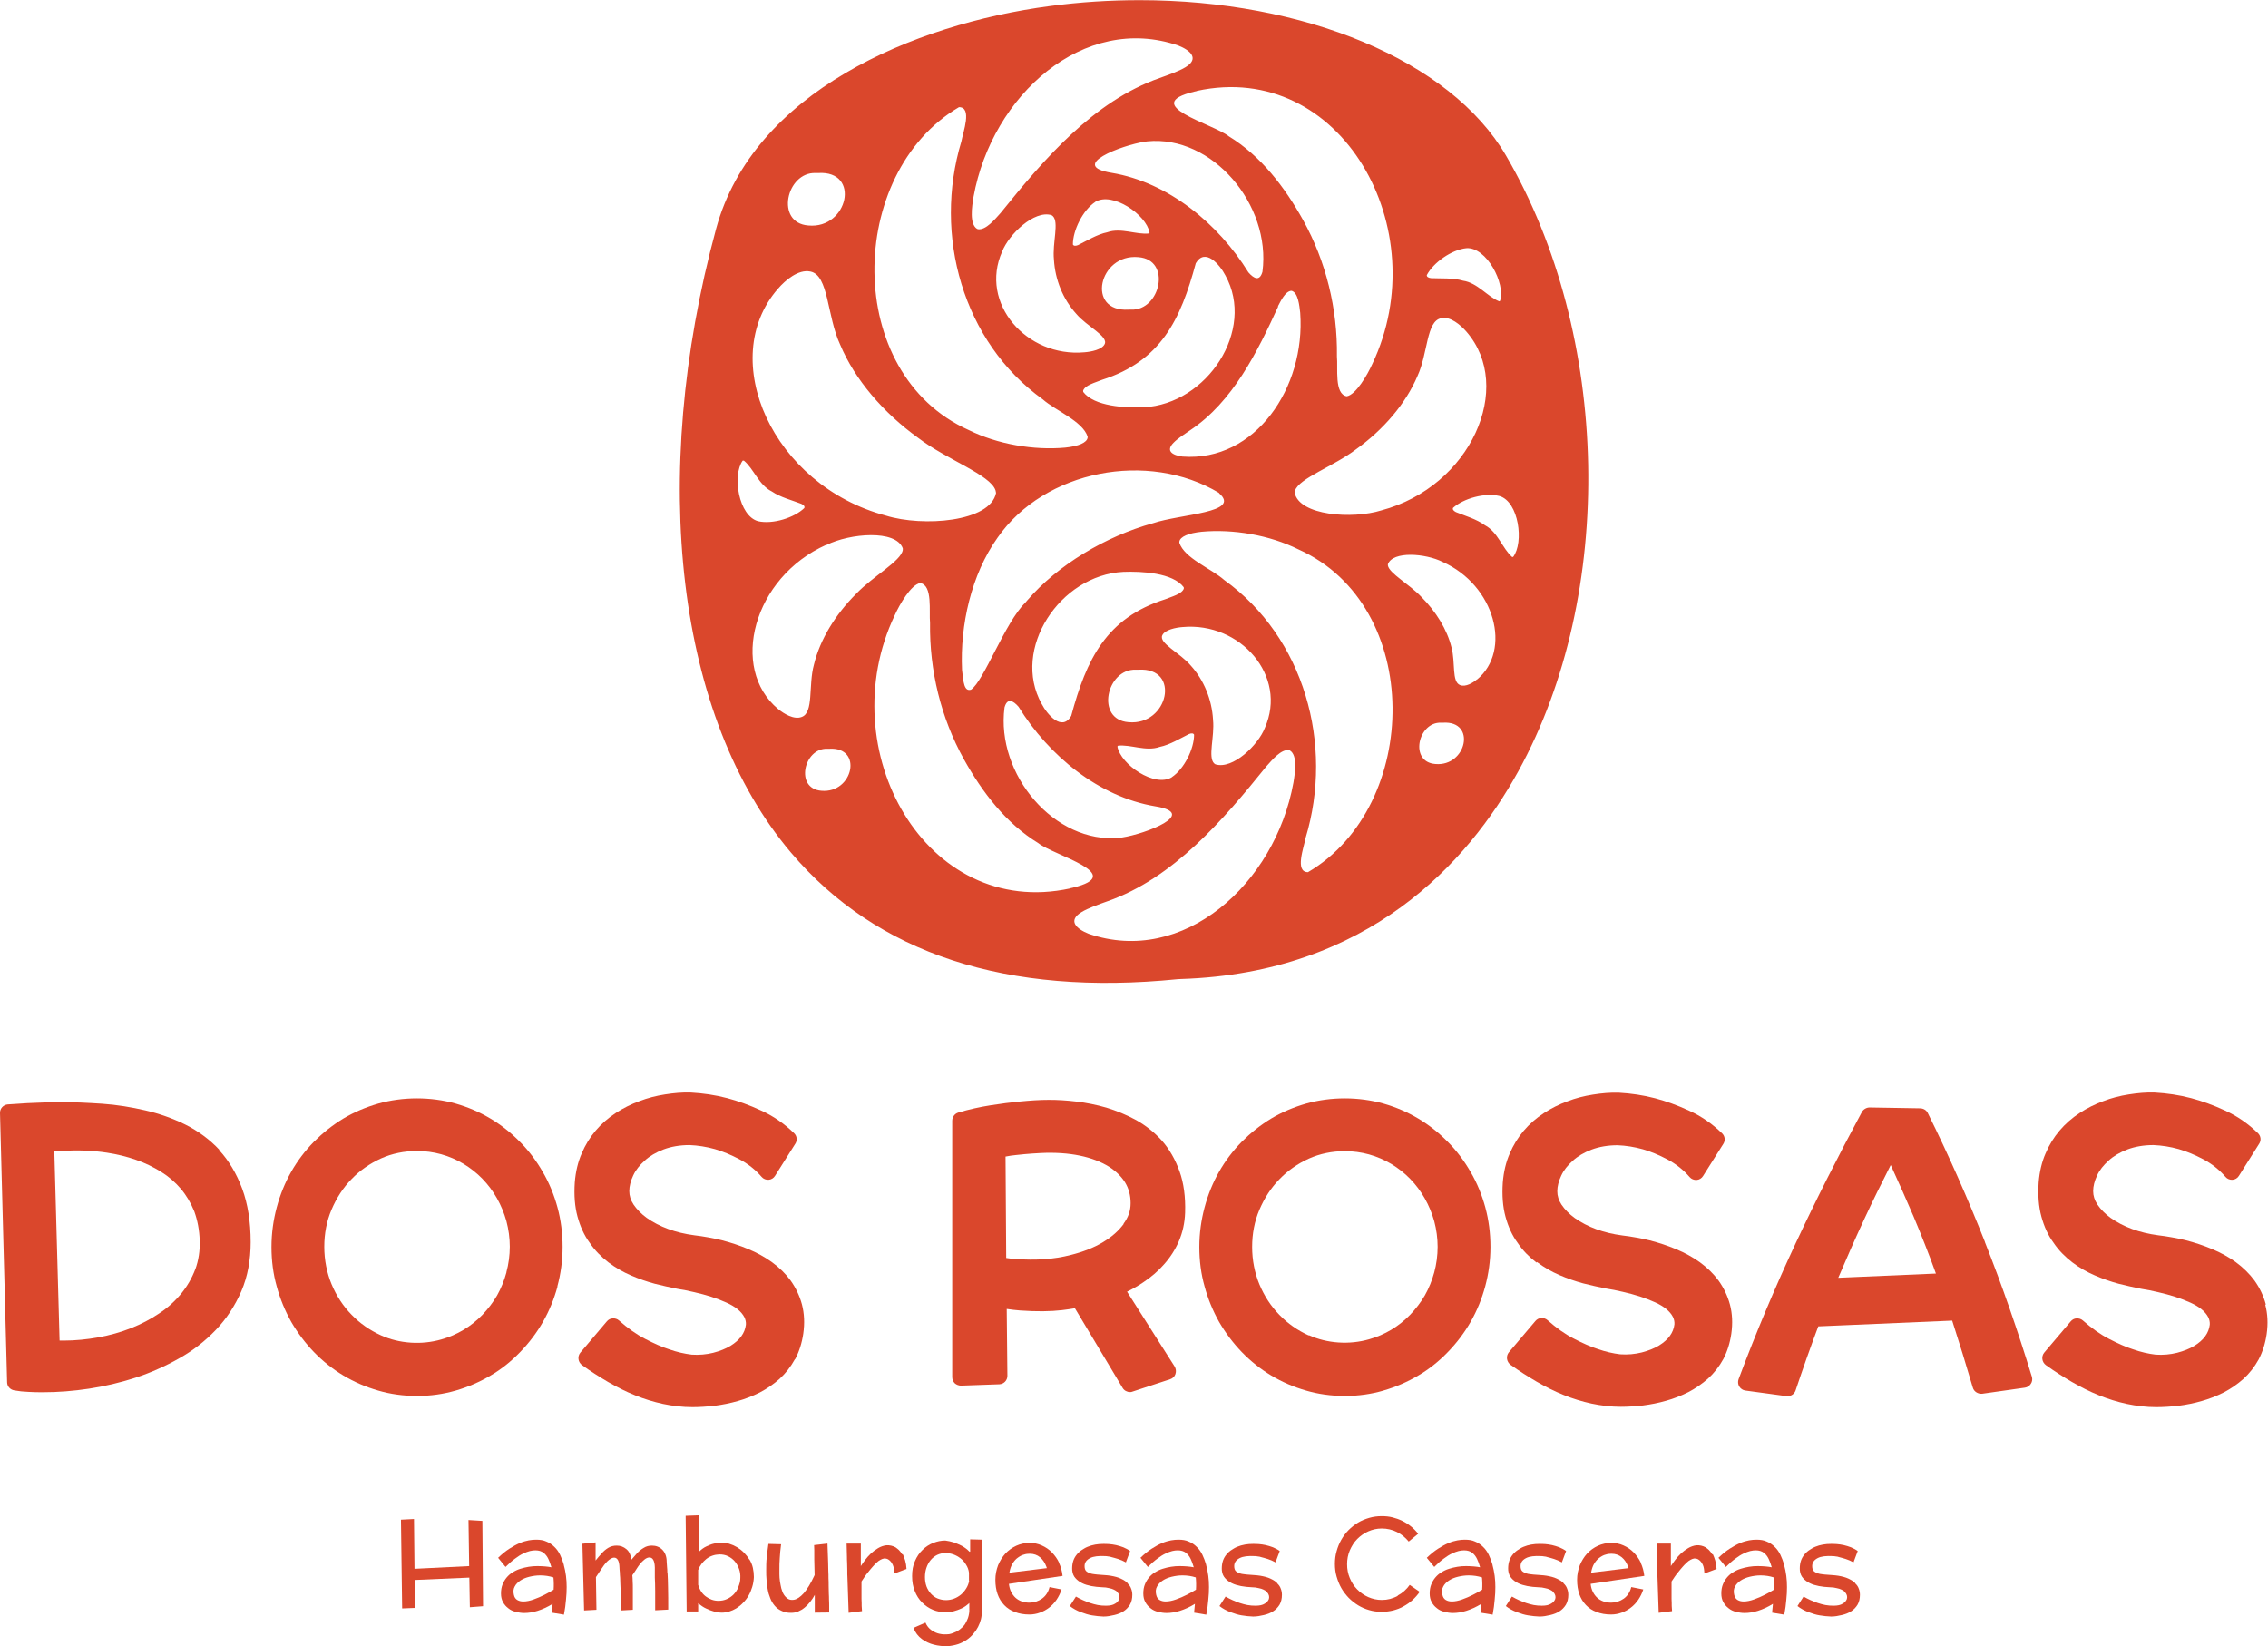
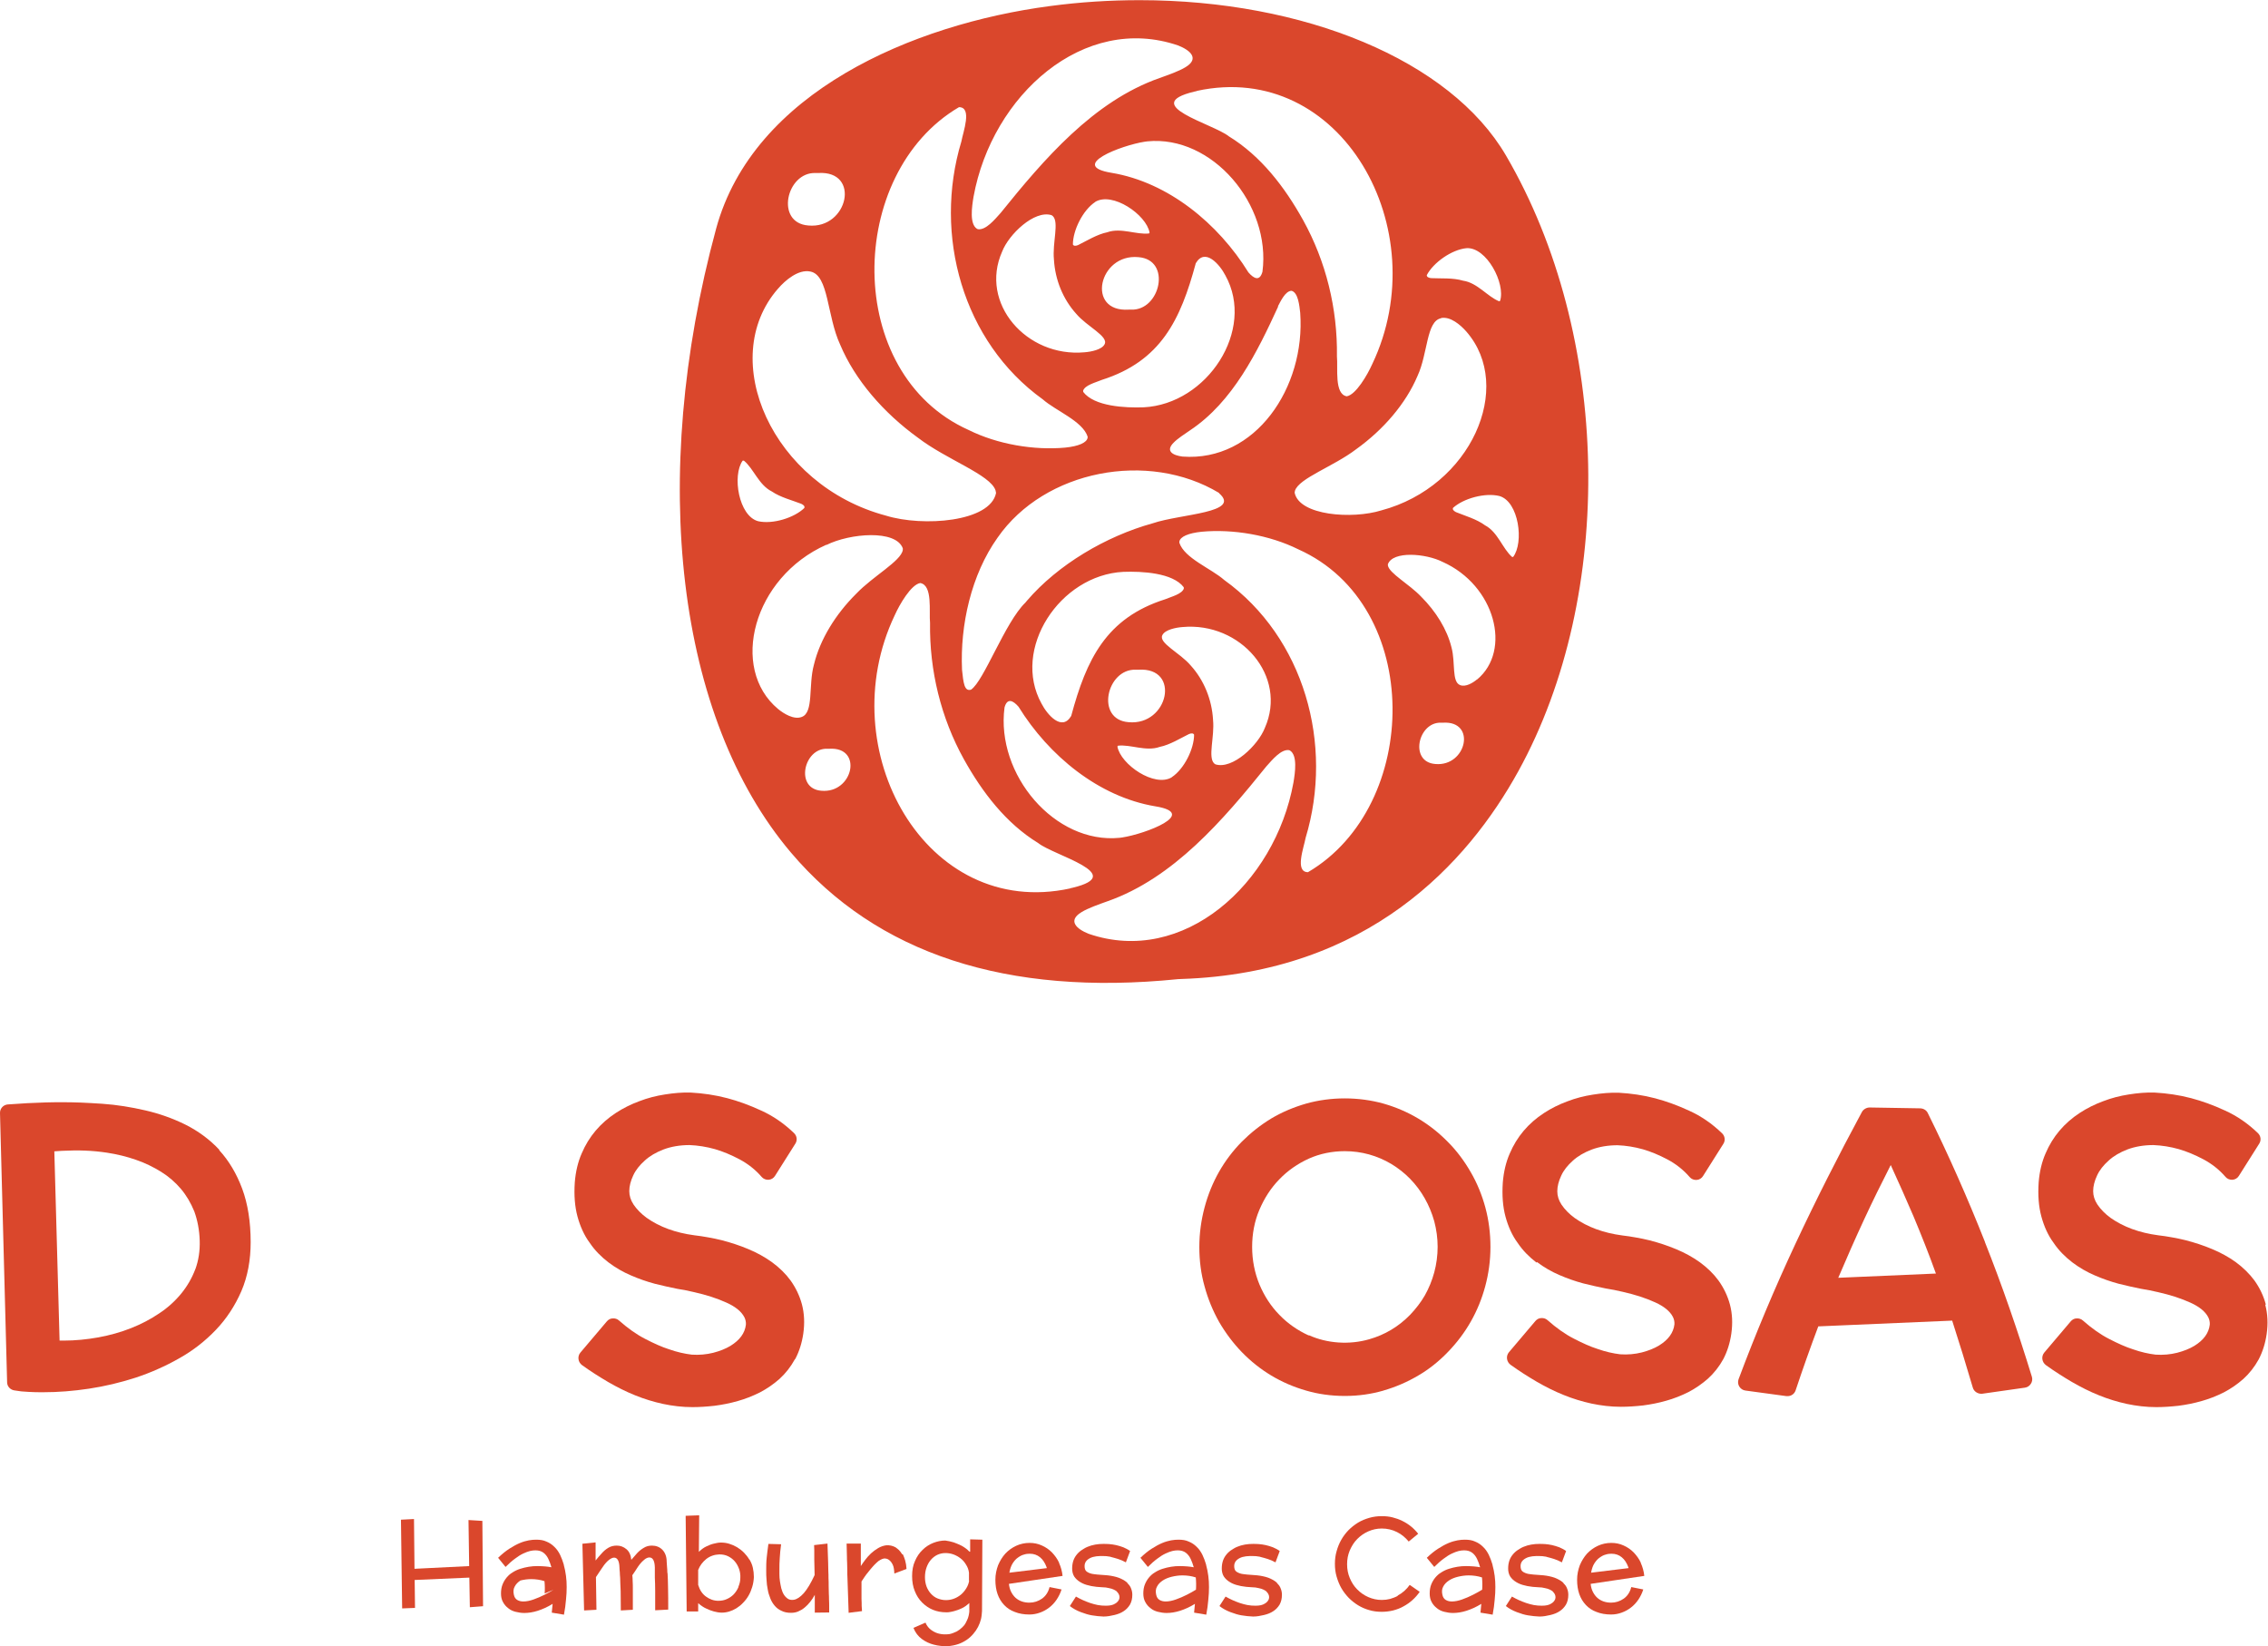
<svg xmlns="http://www.w3.org/2000/svg" id="Layer_2" data-name="Layer 2" viewBox="0 0 134 97.23">
  <defs>
    <style>
      .cls-1 {
        fill: #da472c;
      }
    </style>
  </defs>
  <g id="Layer_1-2" data-name="Layer 1">
    <g>
      <polygon class="cls-1" points="27.68 89.79 27.72 92.51 24.49 92.67 24.46 89.73 23.69 89.77 23.76 95.01 24.52 94.98 24.5 93.33 27.73 93.19 27.76 94.94 28.54 94.88 28.5 89.84 27.68 89.79" />
-       <path class="cls-1" d="M33.31,92.42c-.06-.21-.14-.41-.22-.58-.09-.18-.2-.34-.34-.47-.13-.13-.29-.24-.47-.31-.17-.08-.37-.11-.6-.11-.13,0-.28.01-.44.04s-.34.08-.53.16c-.19.08-.39.19-.61.33s-.44.32-.67.54l.44.54c.2-.2.38-.36.56-.49.17-.13.33-.23.48-.3s.28-.12.4-.15.23-.04.33-.04c.19,0,.35.05.47.14.12.09.22.22.29.37.07.15.13.31.18.49-.11-.02-.23-.04-.37-.05-.14-.01-.29-.02-.45-.02-.17,0-.35.01-.52.04-.18.03-.34.07-.5.12-.16.05-.31.12-.45.21-.14.08-.26.19-.36.31-.1.12-.18.26-.24.41s-.09.33-.09.53.04.37.12.51c.08.15.18.26.31.36.12.1.27.17.43.21s.34.07.51.07c.25,0,.52-.04.8-.13s.58-.22.88-.41l-.05.52.72.12c.06-.32.1-.61.12-.88.03-.27.04-.52.04-.75,0-.22-.01-.44-.04-.66-.03-.22-.07-.44-.13-.65ZM32.7,93.91c-.14.09-.31.18-.52.29-.21.11-.43.2-.65.28s-.43.12-.61.12c-.14,0-.26-.03-.36-.09-.1-.06-.17-.16-.2-.31-.04-.18-.03-.34.05-.48.07-.14.19-.26.34-.36s.33-.17.53-.22c.21-.05.42-.08.64-.08.13,0,.26.01.4.03.13.02.26.05.38.09.01.13.02.25.02.37,0,.12,0,.24-.01.36Z" />
+       <path class="cls-1" d="M33.31,92.42c-.06-.21-.14-.41-.22-.58-.09-.18-.2-.34-.34-.47-.13-.13-.29-.24-.47-.31-.17-.08-.37-.11-.6-.11-.13,0-.28.01-.44.04s-.34.08-.53.16c-.19.08-.39.19-.61.33s-.44.32-.67.54l.44.54c.2-.2.38-.36.56-.49.17-.13.33-.23.48-.3s.28-.12.4-.15.23-.04.33-.04c.19,0,.35.05.47.14.12.09.22.22.29.37.07.15.13.31.18.49-.11-.02-.23-.04-.37-.05-.14-.01-.29-.02-.45-.02-.17,0-.35.01-.52.04-.18.03-.34.07-.5.12-.16.05-.31.12-.45.21-.14.08-.26.19-.36.31-.1.12-.18.26-.24.41s-.09.33-.09.53.04.37.12.51c.08.15.18.26.31.36.12.1.27.17.43.21s.34.07.51.07c.25,0,.52-.04.8-.13s.58-.22.88-.41l-.05.52.72.12c.06-.32.1-.61.12-.88.03-.27.04-.52.04-.75,0-.22-.01-.44-.04-.66-.03-.22-.07-.44-.13-.65ZM32.7,93.91c-.14.09-.31.18-.52.29-.21.11-.43.2-.65.28s-.43.12-.61.12c-.14,0-.26-.03-.36-.09-.1-.06-.17-.16-.2-.31-.04-.18-.03-.34.05-.48.07-.14.19-.26.34-.36c.21-.05.42-.08.64-.08.13,0,.26.01.4.03.13.02.26.05.38.09.01.13.02.25.02.37,0,.12,0,.24-.01.36Z" />
      <path class="cls-1" d="M39.43,92.92c0-.14-.01-.26-.02-.37s-.01-.21-.02-.3c0-.31-.1-.55-.26-.71-.16-.16-.37-.24-.61-.24-.18,0-.34.04-.48.13-.14.08-.28.19-.4.32s-.23.26-.34.39c-.03-.28-.12-.49-.29-.63s-.35-.21-.57-.21c-.19,0-.35.04-.5.13-.15.09-.28.2-.4.34-.12.13-.24.27-.35.41v-1.07s-.78.08-.78.08l.1,3.94.73-.04-.03-1.93c.03-.05.08-.12.14-.21.06-.09.11-.17.16-.24.03-.04.06-.08.09-.13.03-.04.06-.09.09-.13.13-.17.26-.3.4-.38.07-.04.13-.06.19-.06.2,0,.31.2.32.59,0,.08.01.17.02.27,0,.1.01.21.02.33,0,.21.02.47.03.79,0,.32.01.7.01,1.14l.71-.04v-.69c0-.2,0-.39,0-.55,0-.16,0-.31-.01-.44,0-.13-.01-.25-.02-.36.04-.06.08-.12.13-.19s.1-.15.15-.23c.03-.04.05-.08.08-.12.03-.04.06-.08.09-.12.08-.1.17-.19.27-.27s.2-.12.29-.12c.2,0,.31.2.32.59v.6c.01.21.02.47.02.79,0,.32,0,.7,0,1.14l.77-.04c0-.5,0-.93-.01-1.29,0-.36-.02-.65-.03-.88Z" />
      <path class="cls-1" d="M44.27,92.12c-.09-.15-.2-.29-.32-.41-.25-.25-.54-.42-.87-.52-.16-.05-.33-.07-.49-.07-.13,0-.28.03-.44.07-.13.03-.27.09-.42.16-.15.07-.3.18-.44.32l.02-2.16-.8.03.06,5.65h.68v-.49c.16.14.32.25.48.32.16.08.31.13.45.17.08.02.16.04.23.05.08.01.15.02.23.02.3,0,.59-.09.87-.26.14-.09.27-.19.39-.32.25-.25.43-.56.54-.93.06-.19.09-.39.1-.59,0-.19-.02-.37-.06-.55s-.11-.34-.2-.49ZM43.63,93.75c-.07.16-.16.3-.28.43-.12.12-.25.21-.41.28-.15.07-.32.1-.5.1-.27,0-.51-.09-.73-.25-.22-.16-.37-.39-.46-.69v-.88c.1-.26.26-.47.48-.65.22-.17.48-.26.77-.27.19,0,.36.03.52.11.16.08.29.18.4.31.11.13.19.28.25.45s.08.35.07.53c0,.19-.05.36-.12.53Z" />
      <path class="cls-1" d="M48.98,94.48c0-.08,0-.2-.01-.34s0-.29-.01-.46c0-.16,0-.31-.01-.45,0-.13,0-.28-.01-.43s0-.31-.01-.48l-.04-1.14-.79.09c0,.05,0,.15.01.3,0,.06,0,.14,0,.23s0,.19,0,.31l.02.93c-.22.48-.44.84-.64,1.07-.21.23-.4.36-.59.39-.14.02-.26,0-.35-.06s-.17-.14-.24-.25c-.07-.11-.11-.24-.15-.37-.03-.14-.06-.28-.08-.42-.02-.14-.03-.28-.03-.41,0-.06,0-.12,0-.17v-.14c0-.18,0-.4.02-.64.01-.24.04-.51.08-.82l-.75-.02c-.04.27-.07.54-.1.8s-.03.52-.03.77c0,.18,0,.37.02.56.01.19.03.38.07.56.03.18.08.35.15.52.06.16.15.31.26.44.11.13.24.23.4.3.15.08.34.12.56.12.15,0,.29-.02.43-.08.14-.06.26-.13.38-.23.12-.1.23-.21.33-.34.1-.13.19-.26.27-.41v1.05s.85-.01.85-.01c0-.09,0-.19,0-.32,0-.13,0-.28-.01-.46Z" />
      <path class="cls-1" d="M53.3,91.81c-.06-.1-.12-.18-.19-.25-.07-.06-.14-.12-.2-.16-.17-.09-.34-.13-.54-.12-.17.02-.34.08-.49.17-.15.09-.29.19-.42.31-.13.12-.24.25-.34.38-.1.13-.19.26-.26.37v-.22c0-.08,0-.15,0-.23,0-.06,0-.13,0-.2v-.22c0-.08,0-.16,0-.23s0-.15,0-.23h-.84c0,.19.01.45.02.79,0,.08,0,.2.01.34s0,.29.01.45c0,.16,0,.31.01.45l.07,2.06.79-.1c0-.08-.01-.17-.02-.3,0-.12,0-.26-.01-.42,0-.08,0-.19,0-.31,0-.12,0-.25,0-.38s0-.24,0-.34c.05-.08.11-.17.18-.27.07-.1.14-.2.22-.29l.12-.15s.08-.1.12-.14c.08-.09.16-.18.24-.25.08-.08.16-.14.24-.18.07-.04.15-.07.22-.08.11,0,.2.02.29.09.09.07.16.16.22.29.06.13.08.3.09.51l.72-.27c-.01-.19-.04-.36-.08-.5s-.09-.26-.14-.37Z" />
      <path class="cls-1" d="M57.28,91.66c-.14-.15-.3-.26-.46-.35-.17-.08-.32-.15-.47-.2-.17-.05-.34-.09-.5-.11-.24,0-.48.05-.71.14-.23.09-.45.23-.63.41-.19.18-.34.4-.45.66-.12.26-.17.56-.17.89s.05.63.16.89c.1.26.25.49.43.67.38.38.85.58,1.43.58.08,0,.15,0,.23-.02.08-.01.15-.03.23-.05.13-.03.28-.09.44-.16.16-.07.31-.18.46-.32v.48s0,.09-.02.17c-.01.07-.03.15-.06.24-.02.04-.04.09-.06.14-.02.05-.04.09-.07.14-.05.1-.12.19-.21.27-.09.09-.2.17-.32.24-.06.03-.13.06-.21.09-.07.03-.15.05-.24.07-.2.02-.39.02-.56-.02-.16-.03-.32-.1-.48-.21s-.28-.26-.36-.45l-.71.31c.11.28.28.5.5.66.22.16.46.27.7.33.27.07.55.1.84.09.22-.02.42-.06.6-.12.18-.06.35-.15.5-.25.15-.1.28-.22.39-.35.23-.26.38-.56.46-.88.02-.08.03-.16.04-.24,0-.08.02-.16.02-.24l.02-4.21-.72-.02v.73ZM57.26,93.38c-.03.17-.09.32-.18.46s-.19.26-.31.36c-.26.21-.56.32-.88.32-.18,0-.35-.04-.5-.1s-.28-.16-.39-.28c-.11-.12-.2-.27-.26-.43-.06-.17-.09-.35-.09-.55s.03-.39.09-.56c.06-.17.14-.32.25-.45.11-.13.24-.23.38-.3.15-.07.31-.11.49-.11.33,0,.63.11.9.32.13.1.23.22.32.37.09.14.15.3.17.47v.48Z" />
      <path class="cls-1" d="M62.58,92.32c-.11-.24-.26-.44-.43-.62-.17-.17-.37-.31-.6-.41-.22-.1-.46-.15-.72-.15-.28,0-.55.06-.79.17-.24.11-.46.27-.64.46-.18.2-.32.43-.43.69-.1.27-.16.55-.16.86,0,.63.17,1.12.52,1.49.17.18.38.32.63.41.25.1.54.15.86.15.22,0,.43-.04.62-.11.2-.07.38-.17.55-.3s.31-.28.44-.47c.12-.18.22-.38.29-.6l-.71-.14c-.07.29-.22.52-.44.68-.23.16-.48.24-.75.24-.33,0-.61-.1-.82-.29-.1-.09-.19-.21-.26-.35-.07-.14-.11-.29-.13-.47l3.17-.47c-.03-.28-.1-.53-.21-.77ZM59.64,92.88c.04-.21.1-.39.19-.53.09-.14.19-.26.31-.34.11-.08.23-.15.36-.18.12-.04.23-.05.34-.05.24,0,.44.07.61.21s.29.33.38.57l.02.07-2.21.27Z" />
      <path class="cls-1" d="M66.62,93.51c-.1-.1-.23-.18-.4-.26s-.37-.13-.6-.17c-.11-.02-.24-.03-.38-.04-.14-.01-.27-.02-.4-.03-.13-.01-.23-.03-.31-.04-.14-.03-.25-.08-.33-.14s-.12-.17-.12-.32c0-.21.11-.36.32-.47s.51-.14.9-.12c.06,0,.12.01.18.02.06,0,.13.02.19.04.11.03.24.06.39.11s.3.11.46.2l.25-.67c-.12-.09-.26-.16-.4-.22-.14-.05-.29-.1-.43-.13s-.28-.05-.41-.06-.24-.01-.34-.01c-.16,0-.32.01-.48.04s-.31.07-.45.13c-.07.03-.14.06-.2.1-.06.04-.13.08-.19.12-.24.18-.41.41-.48.69-.04.15-.05.32-.04.48.02.19.08.34.19.46.1.12.24.22.4.3.16.08.34.13.54.17s.42.06.64.07c.15,0,.29.02.4.05.11.02.21.05.29.09.04.02.07.04.11.06.03.02.06.04.08.07.13.13.17.28.13.42-.04.11-.12.21-.25.28-.12.08-.3.12-.54.12-.16,0-.32-.01-.48-.04-.15-.03-.3-.07-.45-.12-.15-.05-.29-.11-.43-.17-.14-.07-.28-.13-.41-.21l-.36.56c.19.15.41.27.65.36.24.09.46.16.66.19.23.04.45.06.68.07.22,0,.43-.04.64-.09.21-.05.39-.12.54-.22.16-.1.28-.23.38-.39.09-.16.14-.35.14-.58,0-.13-.02-.25-.07-.37-.04-.12-.12-.23-.22-.32Z" />
      <path class="cls-1" d="M71.26,92.42c-.06-.21-.14-.41-.22-.58-.09-.18-.2-.34-.34-.47-.13-.13-.29-.24-.47-.31-.17-.08-.37-.11-.6-.11-.13,0-.28.01-.44.04s-.34.08-.53.16c-.19.08-.39.19-.61.33s-.44.32-.67.54l.44.54c.2-.2.38-.36.56-.49.17-.13.33-.23.48-.3s.28-.12.4-.15.23-.04.33-.04c.19,0,.35.05.47.14.12.09.22.22.29.37.07.15.13.31.18.49-.11-.02-.23-.04-.37-.05-.14-.01-.29-.02-.45-.02-.17,0-.35.01-.52.04-.18.03-.34.07-.5.12-.16.05-.31.12-.45.21-.14.08-.26.19-.36.31-.1.12-.18.26-.24.41s-.09.33-.09.53.04.37.12.51c.08.15.18.26.31.36.12.1.27.17.43.21s.34.07.51.07c.25,0,.52-.04.8-.13s.58-.22.88-.41l-.05.52.72.12c.06-.32.1-.61.12-.88.03-.27.04-.52.04-.75,0-.22-.01-.44-.04-.66-.03-.22-.07-.44-.13-.65ZM70.65,93.91c-.14.09-.31.18-.52.29-.21.11-.43.2-.65.28s-.43.12-.61.12c-.14,0-.26-.03-.36-.09-.1-.06-.17-.16-.2-.31-.04-.18-.03-.34.05-.48.07-.14.19-.26.34-.36s.33-.17.53-.22c.21-.05.42-.08.64-.08.13,0,.26.01.4.03.13.02.26.05.38.09.01.13.02.25.02.37,0,.12,0,.24-.01.36Z" />
      <path class="cls-1" d="M75.46,93.51c-.1-.1-.23-.18-.4-.26s-.37-.13-.6-.17c-.11-.02-.24-.03-.38-.04-.14-.01-.27-.02-.4-.03-.13-.01-.23-.03-.31-.04-.14-.03-.25-.08-.33-.14s-.12-.17-.12-.32c0-.21.11-.36.32-.47s.51-.14.9-.12c.06,0,.12.01.18.02.06,0,.13.02.19.04.11.03.24.06.39.11s.3.11.46.2l.25-.67c-.12-.09-.26-.16-.4-.22-.14-.05-.29-.1-.43-.13s-.28-.05-.41-.06-.24-.01-.34-.01c-.16,0-.32.01-.48.04s-.31.07-.45.13c-.07.03-.14.06-.2.1-.06.04-.13.08-.19.12-.24.18-.41.41-.48.69-.04.15-.05.32-.04.48.02.19.08.34.19.46.1.12.24.22.4.3.16.08.34.13.54.17s.42.06.64.07c.15,0,.29.02.4.05.11.02.21.05.29.09.04.02.07.04.11.06.03.02.06.04.08.07.13.13.17.28.13.42-.04.11-.12.21-.25.28-.12.08-.3.12-.54.12-.16,0-.32-.01-.48-.04-.15-.03-.3-.07-.45-.12-.15-.05-.29-.11-.43-.17-.14-.07-.28-.13-.41-.21l-.36.56c.19.15.41.27.65.36.24.09.46.16.66.19.23.04.45.06.68.07.22,0,.43-.04.64-.09.21-.05.39-.12.54-.22.16-.1.28-.23.38-.39.09-.16.14-.35.14-.58,0-.13-.02-.25-.07-.37-.04-.12-.12-.23-.22-.32Z" />
      <path class="cls-1" d="M82.58,94.27c-.14.08-.29.13-.45.18-.16.04-.32.06-.49.06-.28,0-.55-.06-.8-.17s-.46-.26-.65-.45c-.19-.19-.33-.41-.44-.67-.11-.26-.16-.53-.16-.82s.05-.56.16-.82c.11-.25.25-.48.44-.67.19-.19.4-.34.65-.45s.51-.17.8-.17c.32,0,.62.07.9.21s.5.33.69.56l.56-.46c-.26-.33-.57-.58-.94-.76-.18-.09-.38-.16-.58-.21-.2-.05-.41-.07-.63-.07-.25,0-.5.03-.74.1-.24.07-.46.16-.66.28-.21.13-.4.28-.56.44-.34.35-.58.77-.71,1.25-.07.24-.1.49-.1.75s.03.51.1.75.16.47.28.68c.12.21.27.4.43.57.35.35.75.6,1.22.73.23.07.48.1.74.1.23,0,.46-.03.67-.08.22-.06.42-.13.61-.24.39-.21.71-.5.96-.86l-.59-.41c-.19.27-.43.48-.71.63Z" />
      <path class="cls-1" d="M88.18,92.42c-.06-.21-.14-.41-.22-.58-.09-.18-.2-.34-.34-.47-.13-.13-.29-.24-.47-.31-.17-.08-.37-.11-.6-.11-.13,0-.28.01-.44.04s-.34.08-.53.16c-.19.08-.39.19-.61.33s-.44.32-.67.54l.44.54c.2-.2.38-.36.56-.49.17-.13.33-.23.48-.3s.28-.12.4-.15.23-.04.33-.04c.19,0,.35.05.47.14.12.09.22.22.29.37.07.15.13.31.18.49-.11-.02-.23-.04-.37-.05-.14-.01-.29-.02-.45-.02-.17,0-.35.01-.52.04-.18.03-.34.07-.5.12-.16.05-.31.12-.45.21-.14.08-.26.19-.36.31-.1.12-.18.26-.24.41s-.09.33-.09.53.04.37.12.51c.08.15.18.26.31.36.12.1.27.17.43.21s.34.07.51.07c.25,0,.52-.04.8-.13s.58-.22.88-.41l-.05.52.72.12c.06-.32.1-.61.12-.88.03-.27.04-.52.04-.75,0-.22-.01-.44-.04-.66-.03-.22-.07-.44-.13-.65ZM87.56,93.91c-.14.09-.31.18-.52.29-.21.11-.43.2-.65.28s-.43.12-.61.12c-.14,0-.26-.03-.36-.09-.1-.06-.17-.16-.2-.31-.04-.18-.03-.34.05-.48.07-.14.19-.26.34-.36s.33-.17.53-.22c.21-.05.42-.08.64-.08.13,0,.26.01.4.03.13.02.26.05.38.09.01.13.02.25.02.37,0,.12,0,.24-.01.36Z" />
      <path class="cls-1" d="M92.38,93.51c-.1-.1-.23-.18-.4-.26s-.37-.13-.6-.17c-.11-.02-.24-.03-.38-.04-.14-.01-.27-.02-.4-.03-.13-.01-.23-.03-.31-.04-.14-.03-.25-.08-.33-.14s-.12-.17-.12-.32c0-.21.11-.36.32-.47s.51-.14.9-.12c.06,0,.12.01.18.02.06,0,.13.02.19.04.11.03.24.06.39.11s.3.11.46.2l.25-.67c-.12-.09-.26-.16-.4-.22-.14-.05-.29-.1-.43-.13s-.28-.05-.41-.06-.24-.01-.34-.01c-.16,0-.32.01-.48.04s-.31.07-.45.13c-.07.03-.14.06-.2.1-.06.04-.13.08-.19.12-.24.18-.41.41-.48.69-.04.15-.05.32-.04.48.02.19.08.34.19.46.1.12.24.22.4.3.16.08.34.13.54.17s.42.06.64.07c.15,0,.29.02.4.05.11.02.21.05.29.09.04.02.07.04.11.06.03.02.06.04.08.07.13.13.17.28.13.42-.04.11-.12.21-.25.28-.12.08-.3.12-.54.12-.16,0-.32-.01-.48-.04-.15-.03-.3-.07-.45-.12-.15-.05-.29-.11-.43-.17-.14-.07-.28-.13-.41-.21l-.36.56c.19.15.41.27.65.36.24.09.46.16.66.19.23.04.45.06.68.07.22,0,.43-.04.64-.09.21-.05.39-.12.54-.22.16-.1.28-.23.38-.39.09-.16.14-.35.14-.58,0-.13-.02-.25-.07-.37-.04-.12-.12-.23-.22-.32Z" />
      <path class="cls-1" d="M96.95,92.32c-.11-.24-.26-.44-.43-.62-.17-.17-.37-.31-.6-.41-.22-.1-.46-.15-.72-.15-.28,0-.55.06-.79.17-.24.11-.46.27-.64.46-.18.2-.32.43-.43.69-.1.27-.16.55-.16.86,0,.63.17,1.12.52,1.49.17.18.38.32.63.41.25.1.54.15.86.15.22,0,.43-.04.62-.11.2-.07.38-.17.55-.3s.31-.28.44-.47c.12-.18.22-.38.29-.6l-.71-.14c-.07.29-.22.52-.44.68-.23.16-.48.24-.75.24-.33,0-.61-.1-.82-.29-.1-.09-.19-.21-.26-.35-.07-.14-.11-.29-.13-.47l3.17-.47c-.03-.28-.1-.53-.21-.77ZM94.01,92.88c.04-.21.1-.39.19-.53.09-.14.19-.26.31-.34.11-.08.23-.15.36-.18.12-.04.23-.05.34-.05.24,0,.44.07.61.21s.29.33.38.57l.02.07-2.21.27Z" />
-       <path class="cls-1" d="M101.16,91.81c-.06-.1-.12-.18-.19-.25-.07-.06-.14-.12-.2-.16-.17-.09-.34-.13-.54-.12-.17.02-.34.08-.49.17-.15.09-.29.19-.42.31-.13.12-.24.25-.34.38-.1.13-.19.26-.26.37v-.22c0-.08,0-.15,0-.23,0-.06,0-.13,0-.2v-.22c0-.08,0-.16,0-.23s0-.15,0-.23h-.84c0,.19.01.45.02.79,0,.08,0,.2.01.34s0,.29.01.45c0,.16,0,.31.01.45l.07,2.06.79-.1c0-.08-.01-.17-.02-.3,0-.12,0-.26-.01-.42,0-.08,0-.19,0-.31,0-.12,0-.25,0-.38s0-.24,0-.34c.05-.08.11-.17.18-.27.07-.1.14-.2.22-.29l.12-.15s.08-.1.12-.14c.08-.09.16-.18.24-.25.08-.08.16-.14.24-.18.07-.04.15-.07.22-.08.11,0,.2.02.29.09.09.07.16.16.22.29.06.13.08.3.09.51l.72-.27c-.01-.19-.04-.36-.08-.5s-.09-.26-.14-.37Z" />
-       <path class="cls-1" d="M105.41,92.42c-.06-.21-.14-.41-.22-.58-.09-.18-.2-.34-.34-.47-.13-.13-.29-.24-.47-.31-.17-.08-.37-.11-.6-.11-.13,0-.28.01-.44.04s-.34.08-.53.16c-.19.08-.39.19-.61.33s-.44.32-.67.54l.44.54c.2-.2.38-.36.56-.49.17-.13.33-.23.48-.3s.28-.12.4-.15.23-.04.33-.04c.19,0,.35.05.47.14.12.09.22.22.29.37.07.15.13.31.18.49-.11-.02-.23-.04-.37-.05-.14-.01-.29-.02-.45-.02-.17,0-.35.01-.52.04-.18.03-.34.07-.5.12-.16.05-.31.12-.45.21-.14.08-.26.19-.36.31-.1.12-.18.26-.24.41s-.09.33-.09.53.04.37.12.51c.08.15.18.26.31.36.12.1.27.17.43.21s.34.07.51.07c.25,0,.52-.04.8-.13s.58-.22.88-.41l-.05.52.72.12c.06-.32.1-.61.12-.88.03-.27.04-.52.04-.75,0-.22-.01-.44-.04-.66-.03-.22-.07-.44-.13-.65ZM104.8,93.91c-.14.09-.31.18-.52.29-.21.11-.43.2-.65.28s-.43.12-.61.12c-.14,0-.26-.03-.36-.09-.1-.06-.17-.16-.2-.31-.04-.18-.03-.34.05-.48.07-.14.19-.26.34-.36s.33-.17.53-.22c.21-.05.42-.08.64-.08.13,0,.26.01.4.03.13.02.26.05.38.09.01.13.02.25.02.37,0,.12,0,.24-.01.36Z" />
-       <path class="cls-1" d="M109.61,93.51c-.1-.1-.23-.18-.4-.26s-.37-.13-.6-.17c-.11-.02-.24-.03-.38-.04-.14-.01-.27-.02-.4-.03-.13-.01-.23-.03-.31-.04-.14-.03-.25-.08-.33-.14s-.12-.17-.12-.32c0-.21.11-.36.32-.47s.51-.14.9-.12c.06,0,.12.01.18.02.06,0,.13.02.19.04.11.03.24.06.39.11s.3.11.46.2l.25-.67c-.12-.09-.26-.16-.4-.22-.14-.05-.29-.1-.43-.13s-.28-.05-.41-.06-.24-.01-.34-.01c-.16,0-.32.01-.48.04s-.31.07-.45.13c-.07.03-.14.06-.2.1-.06.04-.13.08-.19.12-.24.18-.41.41-.48.69-.04.15-.05.32-.04.48.02.19.08.34.19.46.1.12.24.22.4.3.16.08.34.13.54.17s.42.06.64.07c.15,0,.29.02.4.05.11.02.21.05.29.09.04.02.07.04.11.06.03.02.06.04.08.07.13.13.17.28.13.42-.04.11-.12.21-.25.28-.12.08-.3.12-.54.12-.16,0-.32-.01-.48-.04-.15-.03-.3-.07-.45-.12-.15-.05-.29-.11-.43-.17-.14-.07-.28-.13-.41-.21l-.36.56c.19.15.41.27.65.36.24.09.46.16.66.19.23.04.45.06.68.07.22,0,.43-.04.64-.09.21-.05.39-.12.54-.22.16-.1.28-.23.38-.39.09-.16.14-.35.14-.58,0-.13-.02-.25-.07-.37-.04-.12-.12-.23-.22-.32Z" />
      <path class="cls-1" d="M12.96,67.92s0,0,0,0c-.57-.61-1.25-1.11-2.01-1.49-.75-.37-1.54-.65-2.37-.84-.82-.19-1.67-.33-2.54-.39-.43-.03-.85-.05-1.26-.07-1.37-.05-2.72-.01-4.32.11-.27.02-.47.25-.46.51l.42,15.9c0,.24.18.44.42.48.27.05.55.08.85.09.29.02.58.02.87.02.87,0,1.77-.07,2.7-.21.93-.14,1.85-.36,2.75-.65.45-.15.9-.32,1.32-.51.43-.19.85-.4,1.25-.63.83-.46,1.56-1.04,2.18-1.69.63-.66,1.13-1.43,1.5-2.28.37-.86.55-1.84.55-2.89,0-1.21-.17-2.27-.5-3.16-.33-.89-.79-1.66-1.36-2.28ZM11.54,74.97c-.2.53-.48,1.01-.83,1.44-.37.45-.8.84-1.3,1.17-1.02.69-2.23,1.17-3.6,1.42-.67.12-1.36.19-2.04.19h-.25l-.31-11.18c.15-.01.3-.02.45-.03.98-.05,1.8-.02,2.66.11.59.09,1.17.23,1.71.42.27.09.53.2.78.32.25.12.48.25.71.39.45.28.84.62,1.17,1.01.33.39.59.84.79,1.33.19.52.3,1.1.32,1.72.02.61-.07,1.18-.26,1.7Z" />
-       <path class="cls-1" d="M32.93,75.99c.2-.74.31-1.52.31-2.33s-.1-1.59-.3-2.33c-.2-.74-.49-1.45-.87-2.1-.38-.66-.83-1.26-1.35-1.78-1.06-1.08-2.33-1.84-3.8-2.26-1.47-.41-3.11-.41-4.57,0-.73.21-1.42.5-2.06.88-.64.39-1.22.85-1.74,1.37-1.06,1.08-1.8,2.38-2.2,3.88-.2.75-.31,1.53-.31,2.34s.1,1.59.31,2.33c.2.74.49,1.44.86,2.1.39.67.84,1.26,1.34,1.78,1.06,1.09,2.33,1.85,3.79,2.27.71.21,1.49.32,2.3.32s1.56-.11,2.29-.32c.73-.21,1.42-.51,2.06-.89.62-.36,1.21-.83,1.74-1.38,1.07-1.1,1.81-2.4,2.21-3.88ZM29.92,75.17c-.13.48-.32.94-.55,1.35-.24.42-.54.8-.87,1.15-.68.7-1.5,1.19-2.42,1.45-1.17.34-2.49.25-3.57-.24-.66-.3-1.25-.71-1.74-1.22-.5-.51-.89-1.11-1.18-1.8-.28-.68-.43-1.43-.43-2.21s.14-1.52.43-2.2c.29-.68.68-1.29,1.18-1.8.49-.51,1.08-.92,1.74-1.22.65-.29,1.37-.44,2.12-.44.99,0,1.92.26,2.76.76.41.25.78.54,1.11.88.67.69,1.15,1.54,1.42,2.5.13.49.2,1,.2,1.51s-.07,1.03-.2,1.51Z" />
      <path class="cls-1" d="M46.99,80.27c.23-.44.39-.94.47-1.49.09-.62.06-1.2-.08-1.73-.14-.52-.37-.99-.67-1.41h0c-.29-.4-.66-.76-1.11-1.09-.42-.3-.89-.56-1.4-.77-.5-.21-1.02-.38-1.56-.52-.27-.07-.54-.12-.81-.17-.27-.05-.54-.09-.8-.12-1.13-.15-2.07-.5-2.82-1.03-.33-.24-.59-.51-.78-.79-.17-.26-.25-.52-.25-.79,0-.29.08-.6.23-.92.15-.33.38-.61.68-.88.29-.27.67-.49,1.11-.66.45-.17.97-.26,1.54-.26.5.02,1,.1,1.5.24.45.13.94.33,1.45.6.49.26.94.61,1.31,1.04.1.12.26.18.41.17.16-.01.3-.1.38-.23l1.2-1.9c.13-.2.1-.46-.08-.63-.58-.56-1.23-1.01-1.94-1.33-.69-.32-1.36-.56-2-.73-.72-.19-1.44-.29-2.14-.33-.51-.02-1.03.03-1.54.11-.52.08-1.03.21-1.52.4-.49.18-.95.41-1.38.69-.92.6-1.6,1.4-2.02,2.39-.22.5-.36,1.08-.41,1.72-.05.75,0,1.42.16,2.01.16.59.4,1.12.72,1.55.3.45.68.83,1.11,1.16.41.31.86.57,1.33.77.46.2.92.36,1.4.49.46.12.9.21,1.33.3.33.05.67.12,1.01.2.35.08.69.17,1,.27.16.06.32.11.48.17.15.06.29.12.43.18.53.24.88.53,1.05.86.07.14.1.29.09.44-.06.5-.36.91-.91,1.25-.28.17-.63.31-1.02.41-.4.1-.83.14-1.27.11-.42-.05-.87-.15-1.35-.32-.41-.13-.88-.34-1.4-.61-.51-.26-1.03-.63-1.55-1.09-.1-.09-.23-.13-.37-.12-.13,0-.26.07-.35.18l-1.56,1.84c-.09.11-.13.25-.11.39.02.14.09.26.21.35.5.36,1.02.69,1.53.99.52.3,1.05.57,1.6.79.54.22,1.1.39,1.65.51.57.12,1.15.19,1.74.19.42,0,.86-.03,1.31-.08.46-.06.92-.15,1.37-.28.43-.12.87-.29,1.31-.51.42-.22.81-.49,1.16-.8.35-.32.66-.71.9-1.15Z" />
-       <path class="cls-1" d="M69.45,81.16c.05-.15.03-.31-.05-.44l-2.81-4.42c.33-.16.64-.34.94-.54.47-.31.89-.67,1.24-1.07.36-.4.66-.86.88-1.37.22-.51.35-1.08.37-1.69.03-.92-.08-1.75-.33-2.44-.25-.7-.6-1.31-1.04-1.81,0,0,0,0,0,0-.44-.49-.96-.9-1.53-1.22-.57-.31-1.16-.55-1.75-.73-.59-.17-1.19-.29-1.78-.36-.58-.07-1.12-.1-1.6-.1-.55,0-1.14.04-1.75.1-.51.05-1.08.12-1.71.22-.63.1-1.28.24-1.91.43-.21.06-.36.26-.36.48v15.15c0,.14.06.27.15.36.1.09.24.14.37.14l2.26-.08c.27-.01.48-.23.48-.5l-.04-3.95c.27.04.53.07.79.09.98.07,1.78.06,2.48-.02.26-.03.51-.07.76-.11l2.82,4.71c.09.15.26.24.43.24.05,0,.1,0,.16-.03l2.22-.73c.15-.05.26-.16.31-.31ZM66.39,72.3c-.3.41-.71.77-1.23,1.08-.53.32-1.17.57-1.89.75-1,.26-2.08.33-3.27.24-.18-.01-.37-.03-.55-.06l-.04-5.99c.2-.04.4-.07.61-.09.36-.04.68-.07.98-.09.17-.01.34-.02.5-.03,1.68-.08,3.07.21,4.04.82.4.26.72.57.94.93.21.35.32.75.32,1.21s-.14.84-.42,1.22h0Z" />
      <path class="cls-1" d="M81.74,82.14c.73-.21,1.42-.51,2.06-.89.62-.36,1.21-.83,1.74-1.38,1.07-1.1,1.81-2.4,2.21-3.88.2-.74.31-1.52.31-2.33s-.1-1.59-.3-2.33c-.2-.74-.49-1.45-.87-2.1-.38-.66-.83-1.26-1.35-1.78-1.06-1.08-2.33-1.84-3.8-2.26-1.47-.41-3.11-.41-4.57,0-.73.21-1.42.5-2.06.88-.64.39-1.22.85-1.74,1.37-1.06,1.08-1.8,2.38-2.2,3.88-.2.75-.31,1.53-.31,2.34s.1,1.59.31,2.33c.2.74.49,1.44.86,2.1.39.67.84,1.26,1.34,1.78,1.06,1.09,2.33,1.85,3.79,2.27.71.21,1.49.32,2.3.32s1.56-.11,2.29-.32ZM77.33,78.89c-.66-.3-1.25-.71-1.74-1.22-.5-.51-.89-1.11-1.18-1.8-.28-.68-.43-1.43-.43-2.21s.14-1.52.43-2.2c.29-.68.68-1.29,1.18-1.8.49-.51,1.08-.92,1.74-1.22.65-.29,1.37-.44,2.12-.44.99,0,1.92.26,2.76.76.41.25.78.54,1.11.88.67.69,1.15,1.54,1.42,2.5.13.49.2,1,.2,1.51s-.07,1.03-.2,1.51c-.13.48-.32.94-.55,1.35-.24.42-.54.8-.87,1.15-.68.7-1.5,1.19-2.42,1.45-1.17.34-2.49.25-3.57-.24Z" />
      <path class="cls-1" d="M90.81,74.55c.41.31.86.57,1.33.77.46.2.92.36,1.4.49.46.12.9.21,1.33.3.33.05.67.12,1.01.2.35.08.69.17,1,.27.16.06.32.11.48.17.15.06.29.12.43.18.53.24.88.53,1.05.86.07.14.1.29.09.44-.06.5-.36.91-.91,1.25-.28.17-.63.31-1.02.41-.4.1-.83.14-1.27.11-.42-.05-.87-.15-1.35-.32-.41-.13-.88-.34-1.4-.61-.51-.26-1.03-.63-1.55-1.09-.1-.09-.23-.13-.37-.12-.13,0-.26.07-.35.18l-1.56,1.84c-.09.11-.13.25-.11.39.02.14.09.26.21.35.5.36,1.02.69,1.53.99.52.3,1.05.57,1.6.79.54.22,1.1.39,1.65.51.57.12,1.15.19,1.74.19.42,0,.86-.03,1.31-.08.46-.06.92-.15,1.37-.28.43-.12.87-.29,1.31-.51.42-.22.81-.49,1.16-.8.35-.32.66-.71.9-1.15.23-.44.39-.94.47-1.49.09-.62.06-1.2-.08-1.73-.14-.52-.37-.99-.67-1.41h0c-.29-.4-.66-.76-1.11-1.09-.42-.3-.89-.56-1.4-.77-.5-.21-1.02-.38-1.56-.52-.27-.07-.54-.12-.81-.17-.27-.05-.54-.09-.8-.12-1.13-.15-2.07-.5-2.82-1.03-.33-.24-.59-.51-.78-.79-.17-.26-.25-.52-.25-.79,0-.29.08-.6.23-.92.15-.33.38-.61.68-.88.29-.27.67-.49,1.11-.66.45-.17.97-.26,1.54-.26.5.02,1,.1,1.5.24.45.13.94.33,1.45.6.49.26.94.61,1.31,1.04.1.12.26.18.41.17.16-.01.3-.1.38-.23l1.2-1.9c.13-.2.1-.46-.08-.63-.58-.56-1.23-1.01-1.94-1.33-.69-.32-1.36-.56-2-.73-.72-.19-1.44-.29-2.14-.33-.5-.02-1.03.03-1.54.11-.52.08-1.03.21-1.52.4-.49.18-.95.41-1.38.69-.92.6-1.6,1.4-2.02,2.39-.22.5-.36,1.08-.41,1.72-.05.75,0,1.42.16,2.01.16.59.4,1.12.72,1.55.3.45.68.83,1.11,1.16Z" />
      <path class="cls-1" d="M117.28,73.37c-1.02-2.58-2.15-5.14-3.38-7.62-.08-.17-.25-.27-.44-.28l-3-.05c-.17,0-.36.1-.45.26-1.38,2.56-2.71,5.18-3.93,7.79-1.22,2.61-2.35,5.3-3.36,8-.05.14-.04.3.04.43.08.13.21.22.36.24l2.43.33s.05,0,.07,0c.21,0,.4-.13.47-.34.42-1.26.87-2.53,1.34-3.78l7.91-.34c.42,1.3.83,2.63,1.22,3.96.07.24.31.38.55.36l2.53-.36c.14-.02.27-.1.35-.23.08-.12.1-.27.06-.41-.83-2.71-1.76-5.4-2.78-7.97ZM108.61,75.48c.49-1.15,1-2.31,1.53-3.45.5-1.08,1.03-2.15,1.57-3.21.47,1.02.92,2.04,1.35,3.04.46,1.1.91,2.23,1.32,3.37l-5.77.25Z" />
      <path class="cls-1" d="M133.87,77.05c-.14-.52-.37-.99-.67-1.41-.29-.39-.66-.76-1.11-1.09-.42-.3-.89-.56-1.4-.77-.5-.21-1.02-.38-1.56-.52-.27-.07-.54-.12-.81-.17-.27-.05-.54-.09-.8-.12-1.13-.15-2.07-.5-2.82-1.03-.33-.24-.59-.51-.78-.79-.17-.26-.25-.52-.25-.79,0-.29.08-.6.23-.92.15-.33.38-.61.68-.88.29-.27.67-.49,1.11-.66.45-.17.97-.26,1.54-.26.5.02,1,.1,1.5.24.45.13.94.33,1.45.6.49.26.94.61,1.31,1.04.1.12.26.18.41.17.16-.01.3-.1.38-.23l1.2-1.9c.13-.2.1-.46-.08-.63-.58-.56-1.23-1.01-1.94-1.33-.69-.32-1.36-.56-2-.73-.72-.19-1.44-.29-2.14-.33-.51-.02-1.03.03-1.54.11-.52.08-1.03.21-1.52.4-.49.18-.95.41-1.38.69-.92.6-1.6,1.4-2.02,2.39-.22.5-.36,1.08-.41,1.72-.05.75,0,1.42.16,2.01.16.59.4,1.12.72,1.55.3.45.68.83,1.11,1.16.41.31.86.57,1.33.77.46.2.92.36,1.4.49.46.12.9.21,1.33.3.33.05.67.12,1.01.2.35.08.69.17,1,.27.16.06.32.11.48.17.15.06.29.12.43.18.53.24.88.53,1.05.86.07.14.1.29.09.44-.06.5-.36.91-.91,1.25-.28.17-.63.31-1.02.41-.4.1-.83.14-1.27.11-.42-.05-.87-.15-1.35-.32-.41-.13-.88-.34-1.4-.61-.51-.26-1.03-.63-1.55-1.09-.1-.09-.24-.13-.37-.12-.13,0-.26.07-.35.18l-1.56,1.84c-.09.11-.13.25-.11.39.02.14.09.26.21.35.5.36,1.02.69,1.53.99.52.3,1.05.57,1.6.79.54.22,1.1.39,1.65.51.57.12,1.15.19,1.74.19.42,0,.86-.03,1.31-.08.46-.06.92-.15,1.37-.28.43-.12.87-.29,1.31-.51.42-.22.81-.49,1.16-.8.35-.32.66-.71.9-1.15.23-.44.39-.94.47-1.49.09-.62.06-1.2-.08-1.73Z" />
      <path class="cls-1" d="M69.58,57.84c.07,0,.14-.01.21-.01,11.05-.36,16.93-6.86,19.91-12.26,5.78-10.47,5.48-25.77-.72-36.38-3.3-5.65-11.95-9.18-21.65-9.18-1.75,0-3.52.11-5.31.35-8.09,1.07-17.52,5.09-19.71,13.15-4.01,14.77-2.32,28.89,4.42,36.85,5.07,5.98,12.75,8.5,22.86,7.48ZM48.53,46.71c-1.58-.12-1.04-2.53.34-2.48h.12c2.02-.13,1.42,2.65-.46,2.48ZM63.23,52.48c-8.53,1.86-14.15-8.19-10.37-16.13.29-.65.97-1.82,1.51-1.91.75.13.51,1.68.58,2.36-.04,2.8.64,5.6,2,8.05,1.08,1.94,2.48,3.78,4.39,4.95.92.74,5.32,1.85,2.03,2.64l-.14.03ZM62.27,15.34c.07,1.18.53,2.33,1.32,3.2.63.75,1.93,1.33,1.67,1.8-.16.31-.78.44-1.19.47-3.42.31-6.22-2.9-4.86-5.95.39-1.01,1.9-2.47,2.92-2.15l.07.05c.39.36-.03,1.59.07,2.57ZM74.59,16.05c-.16.58-.5.42-.83.04-1.78-2.88-4.73-5.32-8.08-5.88-2.59-.42.58-1.63,1.96-1.84l.15-.02c3.83-.38,7.32,3.74,6.8,7.7ZM75.5,18.1c.18-.34.43-.87.77-.92h.05c.38.12.45.86.5,1.3.32,4.41-2.65,8.81-6.95,8.49-.57-.07-1.03-.32-.53-.82.23-.24.65-.51.97-.73,2.53-1.68,3.98-4.64,5.21-7.32ZM66.83,18.29h-.15c-2.53.16-1.77-3.32.58-3.1,1.98.15,1.3,3.17-.43,3.1ZM64.7,11.93c1.02-.63,3.03.75,3.22,1.81l-.03.05c-.74.09-1.66-.36-2.47-.07-.6.12-1.24.52-1.73.76-.15.06-.26.05-.3-.04,0-.83.58-2.02,1.32-2.51ZM63.99,23.09c.1-.34.73-.49,1.11-.65,3.49-1.11,4.65-3.55,5.55-6.89.55-.94,1.42.08,1.75.72,1.79,3.22-1.07,7.6-4.83,7.79-1.09.04-2.92-.05-3.57-.91v-.06ZM72.02,29.13c1.36,1.17-2.26,1.22-3.91,1.78-2.78.77-5.61,2.45-7.43,4.57l-.1.12c-1.2,1.16-2.45,4.64-3.21,5.14-.4.12-.45-.42-.53-1.17-.12-2.64.54-5.62,2.1-7.81,2.78-4,8.9-5.16,13.09-2.64ZM71.67,42.51c-.07-1.18-.53-2.33-1.32-3.2-.63-.75-1.93-1.33-1.67-1.8.16-.31.78-.44,1.19-.47,3.42-.31,6.22,2.9,4.86,5.96-.39,1.01-1.9,2.47-2.92,2.15l-.07-.05c-.39-.36.03-1.59-.07-2.57ZM68.26,47.63c2.59.42-.58,1.63-1.96,1.84l-.15.02c-3.83.38-7.32-3.74-6.8-7.7.16-.58.5-.42.83-.04,1.78,2.88,4.73,5.32,8.08,5.88ZM67.11,39.56h.15c2.53-.16,1.77,3.32-.58,3.1-1.98-.15-1.3-3.17.43-3.1ZM69.24,45.91c-1.02.63-3.03-.75-3.22-1.81l.03-.05c.74-.09,1.66.36,2.47.07.6-.12,1.24-.52,1.73-.76.15-.06.26-.05.3.04,0,.83-.58,2.02-1.32,2.51ZM69.95,34.75c-.1.34-.73.49-1.11.65-3.49,1.11-4.65,3.55-5.55,6.89-.55.94-1.42-.08-1.75-.72-1.79-3.22,1.07-7.6,4.83-7.79,1.09-.04,2.92.05,3.57.91v.06ZM76.42,46.23c-1.09,6-6.52,10.85-12.1,8.93-.73-.29-1.25-.78-.42-1.28.39-.24,1.03-.46,1.53-.64,3.91-1.37,6.85-4.82,9.39-7.97.35-.39.87-1.02,1.33-.96l.06.02c.46.28.31,1.3.21,1.9ZM77.28,51.52c-.8,0-.24-1.47-.14-2.03,1.67-5.52-.08-11.83-4.81-15.23-.77-.68-2.35-1.28-2.65-2.2v-.06c.04-.3.54-.51,1.32-.59,1.84-.17,4,.19,5.71,1.04,7.42,3.32,7.23,15.16.57,19.07ZM84.8,45.13c-1.55-.12-1.02-2.49.34-2.44h.12c1.99-.12,1.39,2.61-.46,2.44ZM87.27,40.13c-.24.2-.67.47-1,.34-.51-.19-.27-1.34-.51-2.22-.26-1.07-.92-2.13-1.79-3-.71-.75-1.89-1.38-1.97-1.85v-.07c.29-.8,2.24-.64,3.23-.14,3.1,1.38,4.11,5.23,2.04,6.95ZM89.4,32.9h-.06c-.56-.48-.84-1.47-1.6-1.87-.5-.37-1.21-.57-1.72-.78-.15-.08-.21-.16-.17-.25.62-.56,1.89-.91,2.74-.7,1.15.33,1.46,2.75.81,3.6ZM86.64,14.66c1.19-.08,2.32,2.09,1.99,3.11l-.05.03c-.69-.27-1.29-1.1-2.14-1.22-.59-.18-1.34-.12-1.89-.15-.16-.02-.26-.08-.25-.18.39-.74,1.46-1.5,2.34-1.59ZM85.13,18.79c.56-.12,1.17.41,1.51.8,2.85,3.27.27,9.15-5.03,10.56-1.71.53-4.85.31-5.12-1.05l.02-.11c.23-.74,2.29-1.44,3.61-2.45,1.62-1.16,2.94-2.7,3.63-4.33.62-1.34.52-3.24,1.39-3.41ZM70.71,5.37c8.53-1.86,14.15,8.19,10.37,16.13-.29.65-.97,1.82-1.51,1.91-.75-.13-.51-1.68-.58-2.36.04-2.8-.64-5.6-2-8.05-1.08-1.94-2.48-3.78-4.39-4.95-.92-.74-5.32-1.85-2.03-2.64l.14-.03ZM57.52,11.62c1.09-6,6.52-10.85,12.1-8.93.73.29,1.25.78.42,1.28-.39.24-1.03.46-1.53.64-3.91,1.37-6.85,4.82-9.39,7.97-.35.39-.87,1.02-1.33.96l-.06-.02c-.46-.28-.31-1.3-.21-1.9ZM56.66,6.33c.8,0,.24,1.47.14,2.03-1.67,5.52.08,11.83,4.81,15.23.77.68,2.35,1.28,2.65,2.2v.06c-.04.3-.54.51-1.32.59-1.84.17-4-.19-5.71-1.04-7.42-3.32-7.23-15.16-.57-19.07ZM48.19,10.22h.15c2.53-.16,1.77,3.32-.58,3.1-1.98-.15-1.3-3.17.43-3.1ZM45.97,17.05c.42-.49,1.2-1.16,1.91-1.01,1.09.21.97,2.62,1.76,4.32.87,2.07,2.55,4.02,4.6,5.5,1.68,1.29,4.28,2.18,4.58,3.11l.03.15c-.34,1.72-4.33,2.01-6.5,1.34-6.73-1.79-10.01-9.25-6.39-13.4ZM43.89,27.21h.06c.57.46.88,1.44,1.65,1.82.51.35,1.23.53,1.74.73.15.07.22.15.18.25-.6.58-1.86.97-2.72.78-1.16-.3-1.55-2.71-.92-3.58ZM48.83,32.19c1.39-.69,4.1-.92,4.51.2v.1c-.11.66-1.76,1.54-2.75,2.58-1.22,1.21-2.14,2.7-2.5,4.19-.34,1.23,0,2.83-.72,3.09-.46.18-1.06-.19-1.4-.47-2.88-2.4-1.48-7.77,2.85-9.7Z" />
    </g>
  </g>
</svg>